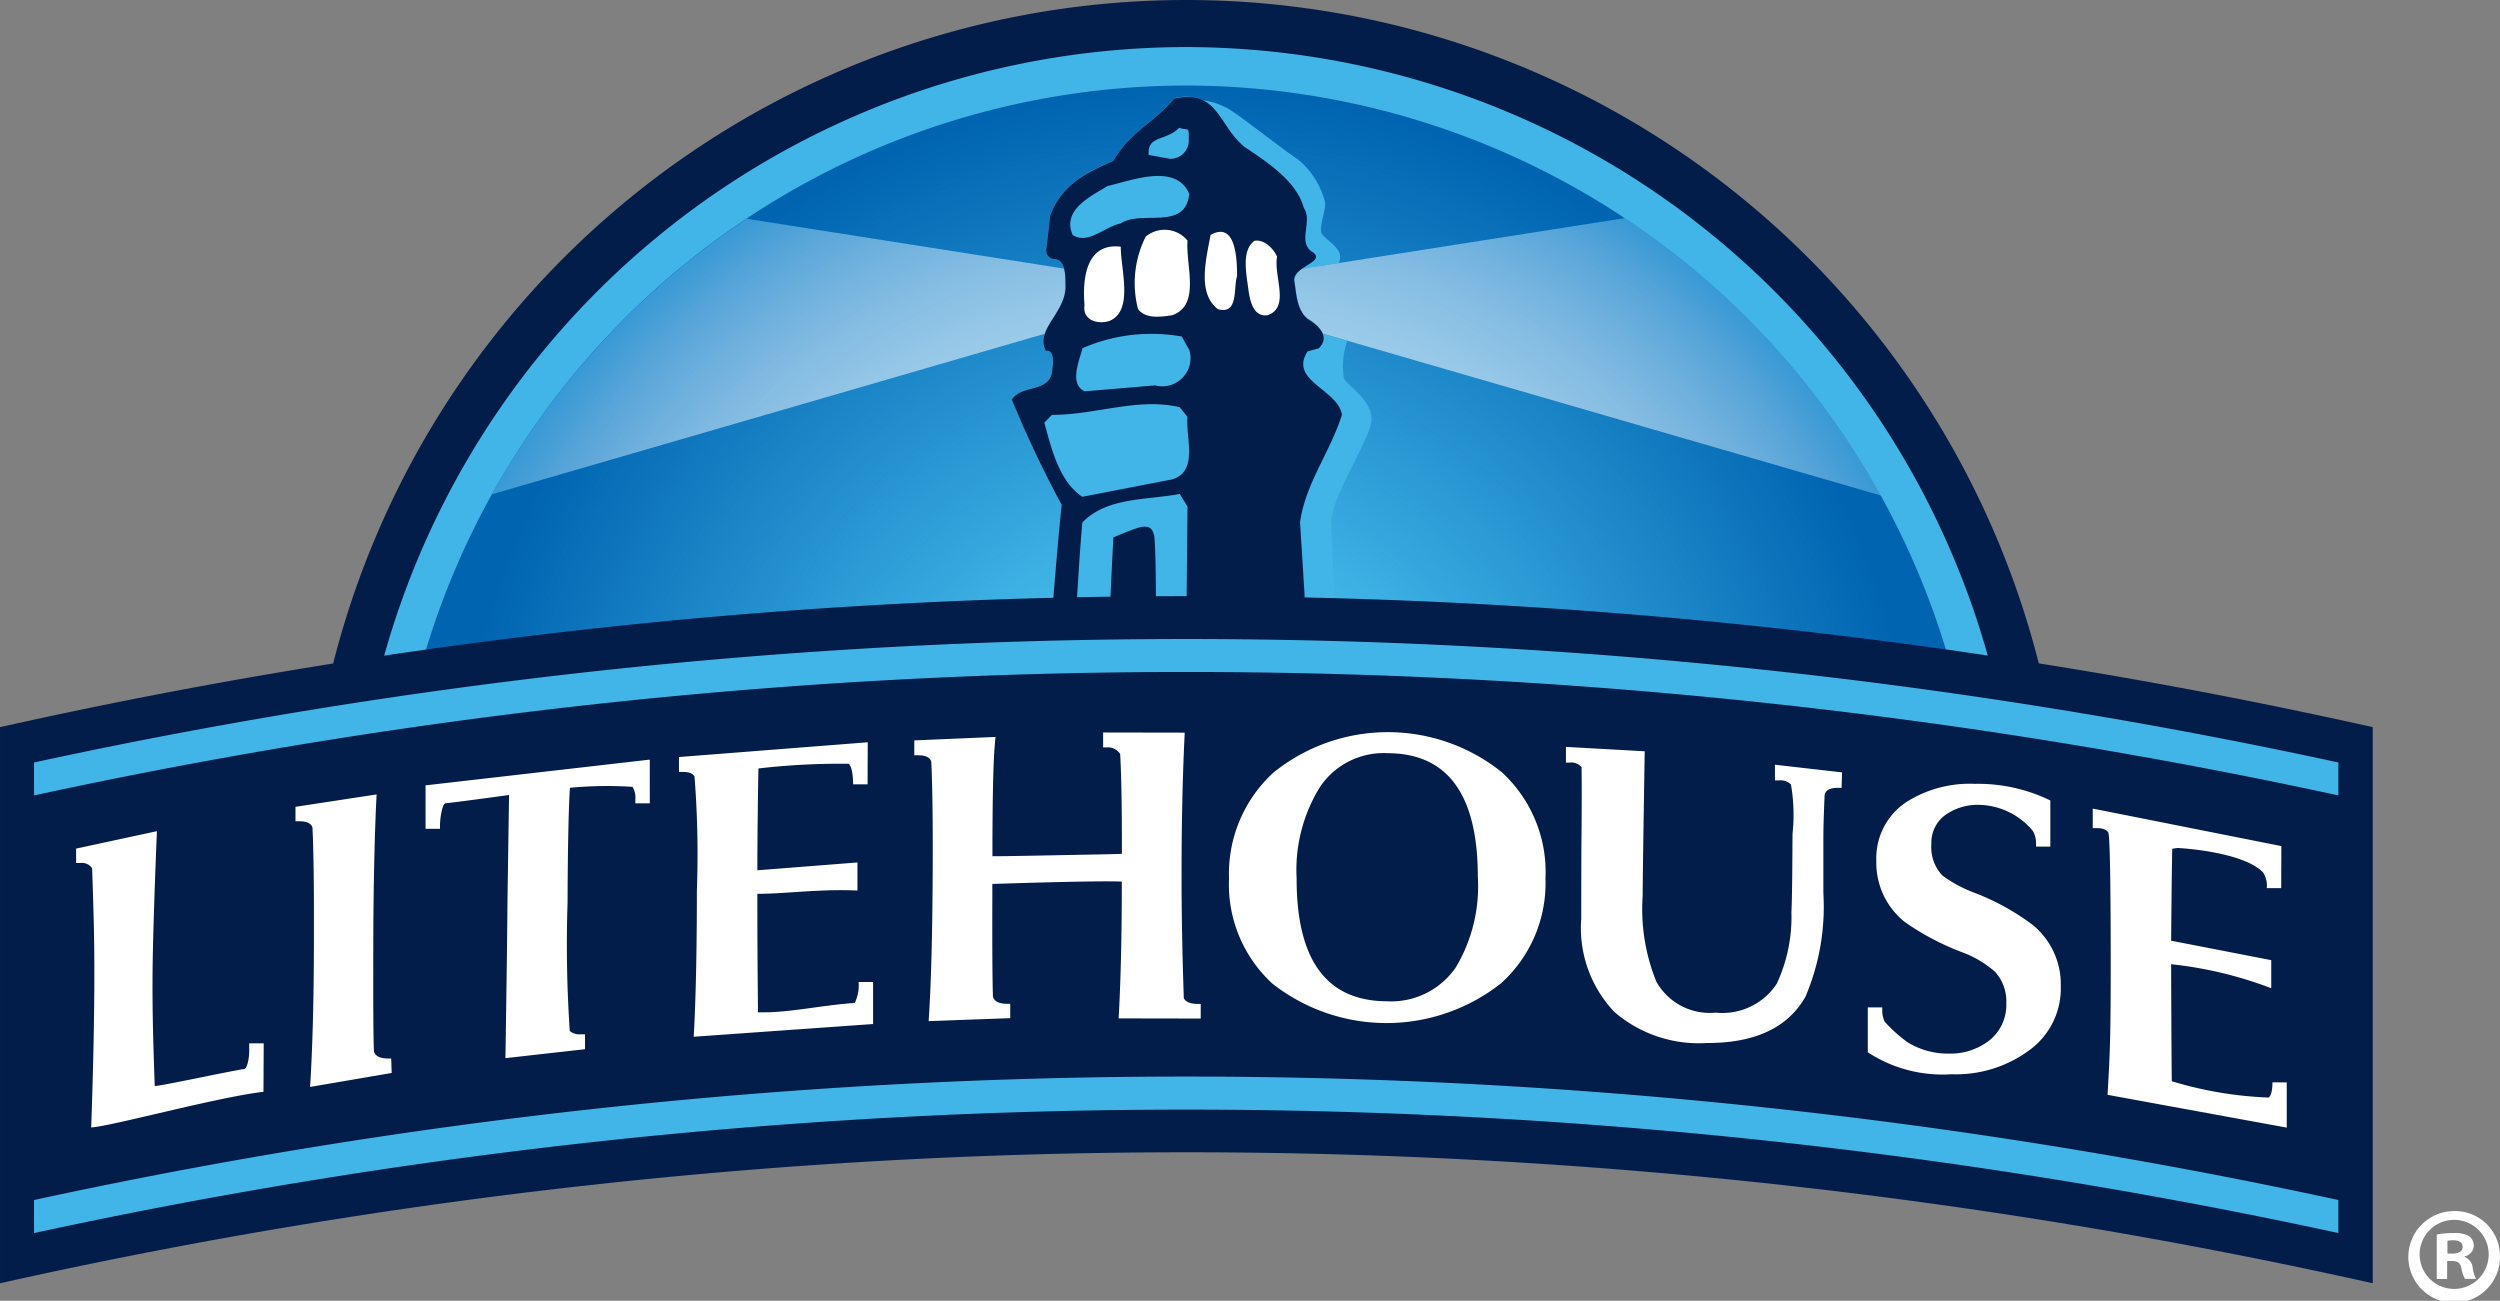
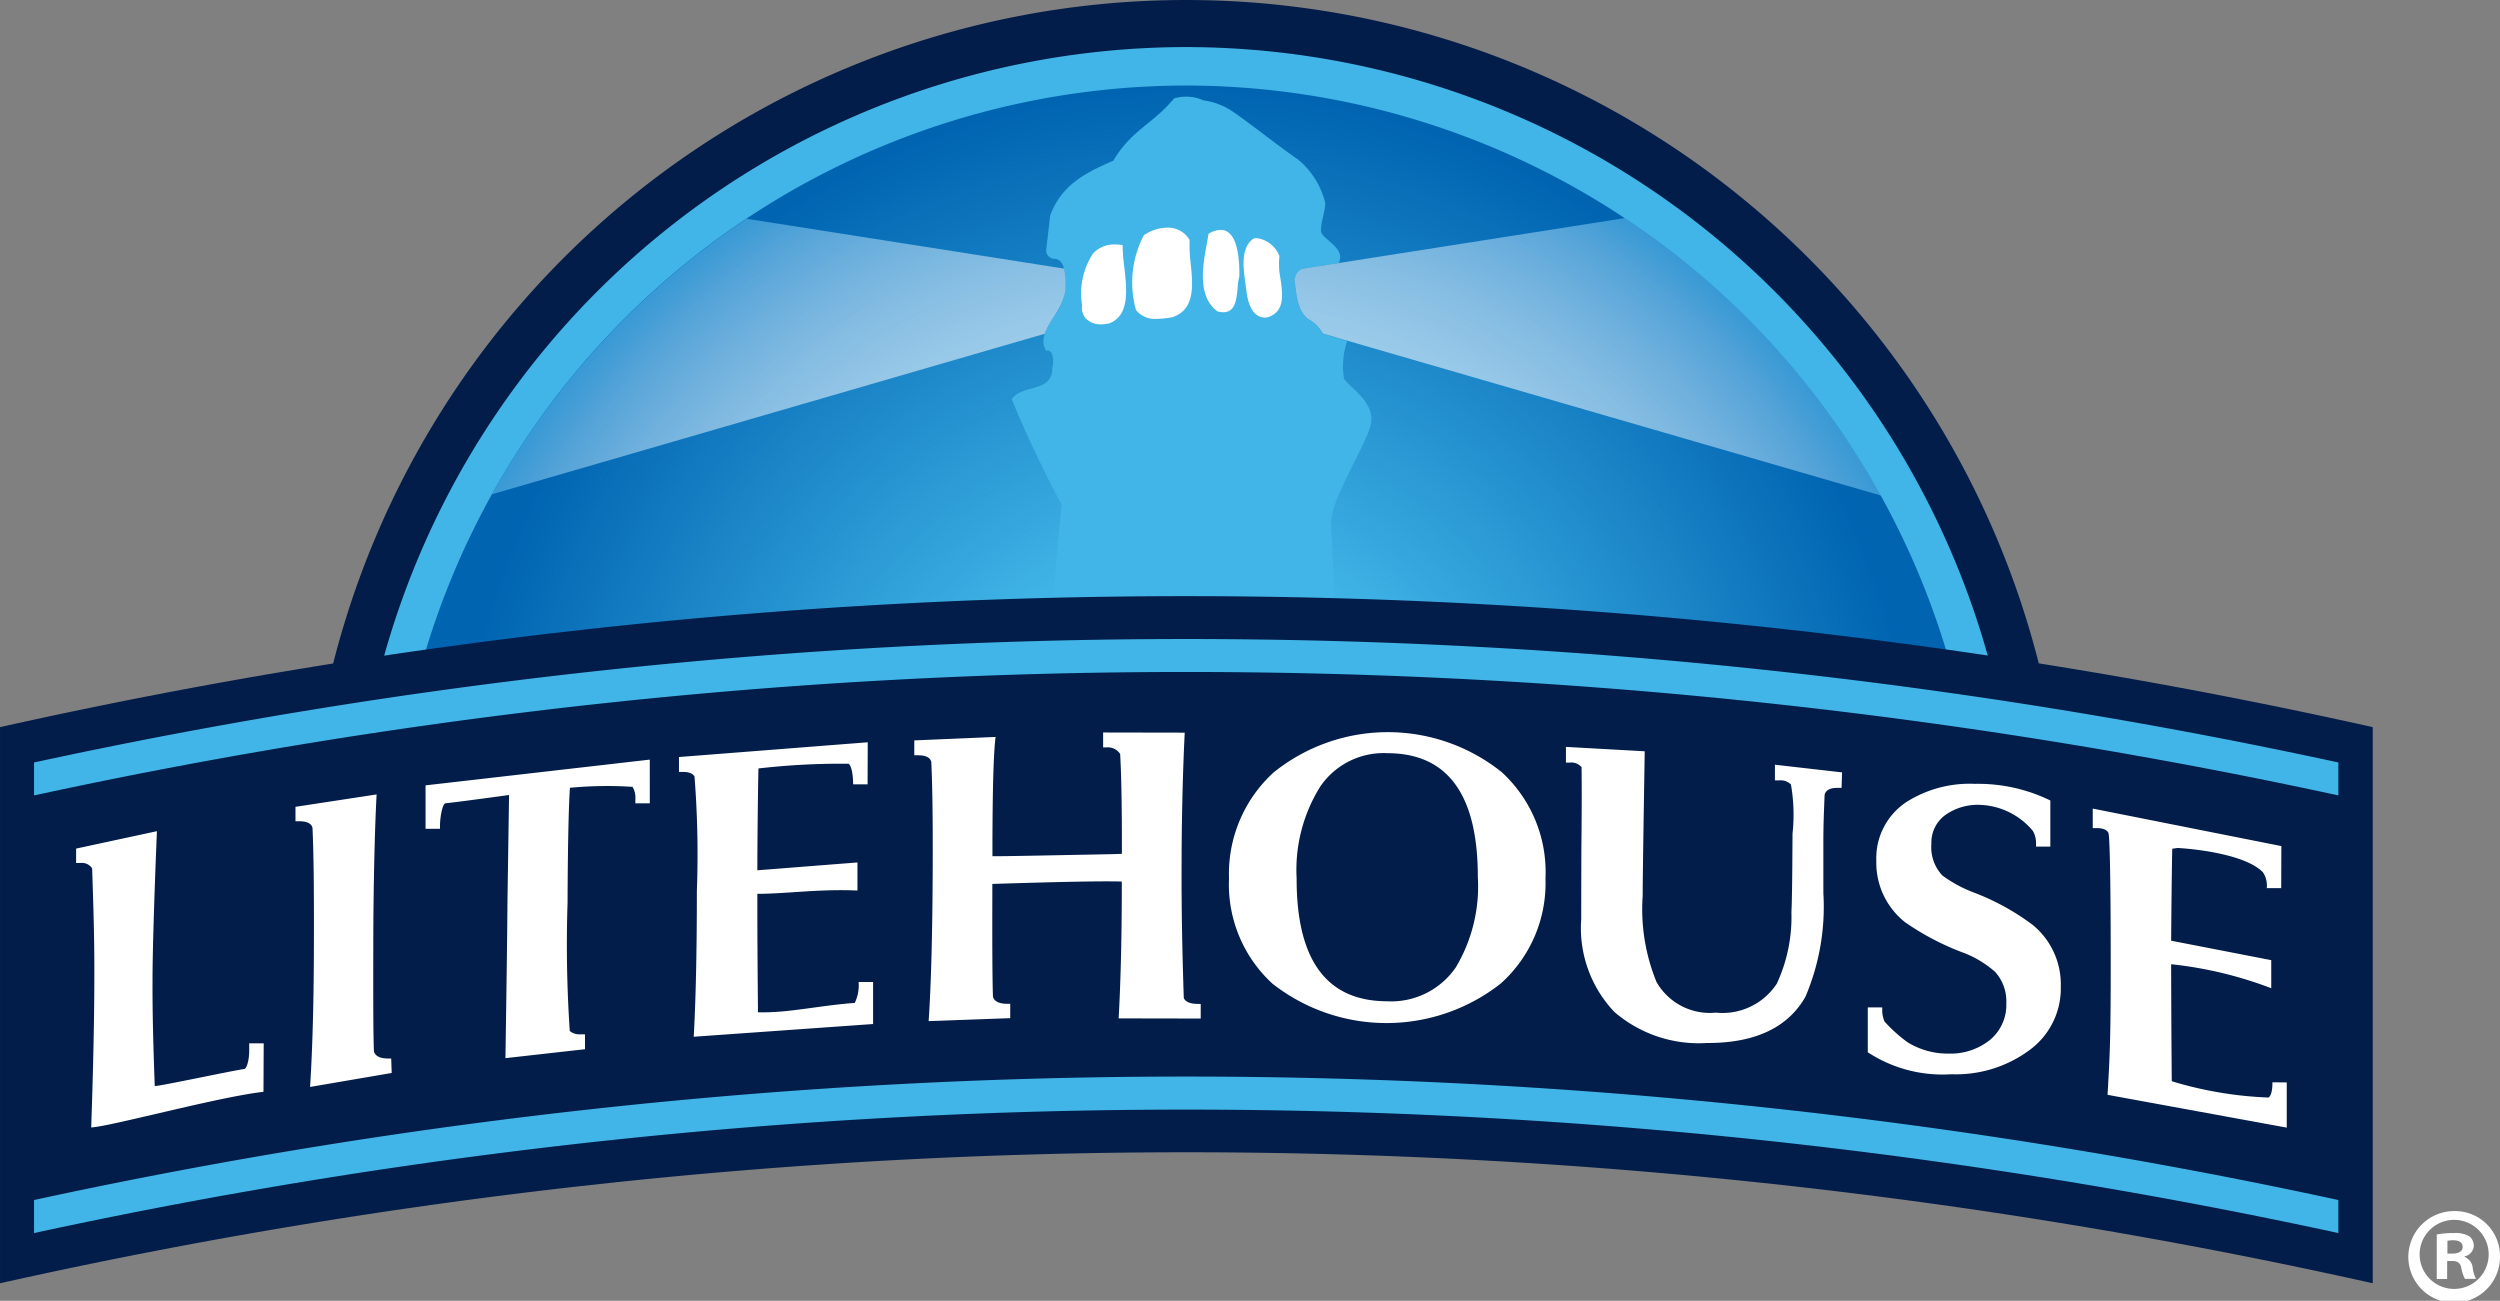
<svg xmlns="http://www.w3.org/2000/svg" width="130.336" height="67.818" viewBox="0 0 130.336 67.818">
  <rect x="0" y="0" width="130.336" height="67.818" fill="#808080" stroke="none" />
  <defs>
    <radialGradient id="a" cx="0.502" cy="0.924" r="0.926" gradientTransform="translate(0.25) scale(0.5 1)" gradientUnits="objectBoundingBox">
      <stop offset="0.35" stop-color="#0064b1" stop-opacity="0" />
      <stop offset="1" stop-color="#0064b1" />
    </radialGradient>
    <radialGradient id="b" cx="0.5" cy="2.382" r="2.921" gradientTransform="translate(0.4) scale(0.2 1)" gradientUnits="objectBoundingBox">
      <stop offset="0.41" stop-color="#fff" stop-opacity="0.698" />
      <stop offset="0.545" stop-color="#fafcfe" stop-opacity="0.698" />
      <stop offset="0.637" stop-color="#eff6fc" stop-opacity="0.698" />
      <stop offset="0.718" stop-color="#dfeefa" stop-opacity="0.698" />
      <stop offset="0.791" stop-color="#c9e3f6" stop-opacity="0.698" />
      <stop offset="0.859" stop-color="#abd6f2" stop-opacity="0.698" />
      <stop offset="0.924" stop-color="#86c7ee" stop-opacity="0.698" />
      <stop offset="0.985" stop-color="#54b8e9" stop-opacity="0.698" />
      <stop offset="1" stop-color="#41b5e7" stop-opacity="0.698" />
    </radialGradient>
  </defs>
  <g transform="translate(-23.57 -23.33)">
    <g transform="translate(149.128 86.469)">
      <path d="M181.828,102.833a2.39,2.39,0,1,1-2.381-2.323A2.342,2.342,0,0,1,181.828,102.833Zm-4.189,0a1.8,1.8,0,1,0,1.8-1.865A1.8,1.8,0,0,0,177.639,102.833Zm1.432,1.219h-.54v-2.323a4.774,4.774,0,0,1,.892-.074,1.461,1.461,0,0,1,.81.172.637.637,0,0,1,.229.507.6.6,0,0,1-.483.54v.025a.68.68,0,0,1,.425.564,1.809,1.809,0,0,0,.172.581H180a1.9,1.9,0,0,1-.188-.564c-.041-.254-.188-.368-.483-.368h-.254Zm.016-1.325h.254c.295,0,.54-.1.54-.344,0-.213-.155-.352-.5-.352a1.115,1.115,0,0,0-.294.033Z" transform="translate(-177.05 -100.51)" fill="#fff" />
    </g>
    <g transform="translate(23.57 23.33)">
      <path d="M134.819,69.2H43.08a45.869,45.869,0,0,1,91.739,0Z" transform="translate(-27.119 -23.33)" fill="#021d49" />
      <path d="M89.5,26.33A43.462,43.462,0,0,0,46.08,69.745h86.831A43.462,43.462,0,0,0,89.5,26.33Z" transform="translate(-27.665 -23.876)" fill="#41b5e7" />
      <path d="M93.515,42.879a1.065,1.065,0,0,1-.81-.319.858.858,0,0,1-.18-.687,3.774,3.774,0,0,1,.573-2.691,1.5,1.5,0,0,1,1.154-.466c.09,0,.188.008.286.016l.1.008v.1a10.066,10.066,0,0,0,.082,1.014c.139,1.194.295,2.544-.761,2.97A1.981,1.981,0,0,1,93.515,42.879Zm2.921-.286a1.269,1.269,0,0,1-1.088-.442l-.016-.025-.008-.025a5.313,5.313,0,0,1,.417-3.861,2.142,2.142,0,0,1,1.211-.4,1.3,1.3,0,0,1,1.162.614l.016.033v.033a7.8,7.8,0,0,0,.057,1.2c.115,1.113.237,2.372-.933,2.781A4.473,4.473,0,0,1,96.435,42.593Zm5.645-.065c-.777,0-.933-.974-.982-1.342-.016-.115-.033-.237-.049-.36-.123-.892-.27-1.906.384-2.4l.025-.016.025-.008a1,1,0,0,1,.155-.016,1.468,1.468,0,0,1,1.162.908l.016.033-.008.033a3.914,3.914,0,0,0,.057,1.137c.115.794.245,1.693-.622,2A.87.87,0,0,1,102.08,42.528Zm-2.192-.278a1.158,1.158,0,0,1-.311-.049c-1.064-.794-.761-2.405-.54-3.583q.037-.221.074-.417l.008-.049.049-.025a1.2,1.2,0,0,1,.573-.172c.982,0,.982,1.816.982,2.413a2.771,2.771,0,0,0-.09.622C100.575,41.546,100.526,42.249,99.888,42.249Z" transform="translate(-36.11 -25.97)" fill="#fff" />
      <path d="M89.941,28.78A41.46,41.46,0,0,0,48.53,70.191h82.822A41.46,41.46,0,0,0,89.941,28.78Zm-.761.834-.049.049v-.033ZM99.545,46.581c-.409,1.276-2.037,3.771-2.037,5,0,.164.237,4.982.384,8.05H82.7l.352-4.475c.139-1.644.27-3.231.409-4.524a59.12,59.12,0,0,1-2.6-5.489c.515-.818,2.111-.319,2.111-1.636.082-.3.074-1.006-.327-.9-.622-1.1,1.113-2.021,1.014-3.469,0-.507-.016-1.325-.614-1.325a.44.44,0,0,1-.384-.524l.2-1.734c.6-1.62,1.882-2.242,3.289-2.855.982-1.636,1.98-1.832,3.174-3.248a2.169,2.169,0,0,1,1.522.1,3.575,3.575,0,0,1,1.513.573c.851.573,2.8,2.111,3.411,2.5A4.224,4.224,0,0,1,97.2,34.9c0,.507-.3,1.186-.2,1.538s1.113.777.965,1.407a.826.826,0,0,1-.057.188l-1.9.3c.1-.065.2-.131.286-.188-.319.2-.7.434-.7.777.115.712.115,1.538.7,2.029a1.782,1.782,0,0,1,.785.777h0l1.268.368a4.083,4.083,0,0,0-.172,1.939C98.318,44.438,99.954,45.305,99.545,46.581Z" transform="translate(-28.111 -24.321)" fill="url(#a)" />
      <path d="M83.741,43.259,54.92,51.628A41.624,41.624,0,0,1,68.2,37.263l16.55,2.6a3.471,3.471,0,0,1,.074.81C84.886,41.721,83.994,42.49,83.741,43.259Zm13.016-2.806c.115.712.115,1.538.7,2.029a1.816,1.816,0,0,1,.785.769l29.1,8.443A41.686,41.686,0,0,0,113.985,37.23l-16.82,2.642A.746.746,0,0,0,96.756,40.453Z" transform="translate(-29.273 -25.859)" opacity="0.9" fill="url(#b)" />
-       <path d="M103.078,51.68c.286-2.037,1.579-3.665,2.184-5.6-.2-1.325-2.781-1.767-1.792-3.305l.573-.155c.532-.491.229-1.064-.573-1.538-.581-.491-.581-1.317-.7-2.029.008-.712,1.62-.941,1-1.432-.884-.5,0-1.62-.5-2.34-.376-1.407-2-2.438-3.076-3.158-1.383-1.113-1.383-3.051-3.681-2.528-1.2,1.415-2.192,1.612-3.174,3.248-1.4.614-2.683,1.227-3.289,2.855l-.2,1.734a.44.44,0,0,0,.385.524c.605,0,.614.81.614,1.325.1,1.448-1.636,2.364-1.014,3.469.393-.106.409.6.327.9,0,1.317-1.6.818-2.111,1.636a58.141,58.141,0,0,0,2.6,5.489c-.139,1.293-.27,2.871-.409,4.524l-.352,4.475h13.58l-.164-4.434Zm-6.3-20.566c.5.188.5-.123.5.605a.956.956,0,0,1-.99,1.014l-1.1-.2C95.094,31.5,96.083,31.826,96.779,31.114Zm-3.747,3.043c1.284-.295,3.583-1.219,4.27.409-.2,1.947-2.487.818-3.575,1.538-.9.2-1.693,1.113-2.5.605C90.635,35.376,92.23,34.664,93.032,34.157Zm.7,3.158c0,1.219.687,3.362-.605,3.878-.687.2-1.4-.1-1.284-.826C91.723,38.943,91.936,37.11,93.727,37.315Zm3.42,19.707H95.568s.016-3.69-.09-4.614c-.164-.818-.753-.5-2.135.065l-.221,4.573-1.759.016s.254-4.352.368-5.375c1.309-1.325,3.3-1.145,5.08-1.481l.4.663Zm-.736-7.575-4.688.908c-1.194-.8-1.587-2.43-1.98-3.861l.393-.409c2.3,0,4.483-.916,6.667-.4l.4.5C97.114,47.3,97.793,49.03,96.411,49.447Zm-.892-4.9-3.681.311c-.794-.4-.295-1.53-.106-2.25A9,9,0,0,1,96.91,42l.4.712A1.473,1.473,0,0,1,95.519,44.547Zm.892-3.657c-.605.09-1.391.2-1.783-.319a5.4,5.4,0,0,1,.4-3.78A1.542,1.542,0,0,1,97.212,37C97.114,38.337,97.908,40.366,96.411,40.89Zm2.381-.319c-1.1-.826-.6-2.651-.384-3.869,1.284-.712,1.383,1.129,1.383,2.143C99.593,39.45,99.888,40.89,98.791,40.571Zm2.593.319c-.7.09-.892-.622-.99-1.235-.115-.916-.393-2.127.295-2.642.491-.106,1.006.4,1.186.826C101.687,38.845,102.579,40.473,101.385,40.89Z" transform="translate(-35.301 -24.455)" fill="#021d49" />
      <path d="M147.271,97.144a283.511,283.511,0,0,0-123.7,0V68.151a283.511,283.511,0,0,1,123.7,0Z" transform="translate(-23.57 -30.242)" fill="#021d49" />
      <path d="M145.874,95.023a283.513,283.513,0,0,0-120.134,0V93.3a283.512,283.512,0,0,1,120.134,0ZM25.74,72.207a283.513,283.513,0,0,1,120.134,0V70.489a283.513,283.513,0,0,0-120.134,0v1.718Z" transform="translate(-23.965 -30.738)" fill="#41b5e7" />
      <path d="M38.188,88.74c-2.372.27-8.009,1.816-8.982,1.857.106-2.961.164-5.866.164-7.772.008-1.816-.033-3.354-.115-5.735a.638.638,0,0,0-.622-.278H28.42V76.06l4.213-.908c-.147,3.583-.229,6.4-.229,7.723-.008,1.661.033,3.248.115,5.563.245.016,3.755-.744,4.688-.892.155-.1.237-.6.237-.916v-.417H38.2Zm6.684-.982-4.254.728c.131-2.037.2-4.647.2-7.854q.012-3.78-.074-5.653-.086-.344-.687-.344h-.2v-.753l4.229-.646c-.106,2-.164,4.925-.172,7.461-.008,3.64,0,5.121.033,5.939.074.245.319.368.753.368h.147ZM58.329,73.7h-.753v-.213a1.091,1.091,0,0,0-.147-.646,20.528,20.528,0,0,0-3.264.049c-.074,1.1-.115,3.4-.123,5.988a66.767,66.767,0,0,0,.115,6.692.808.808,0,0,0,.581.172h.213v.777l-4.148.466c.065-4.2.1-7.076.106-8.238l.082-5.481s-2.544.352-3.33.434c-.155.082-.262.72-.27,1.129v.2h-.753V72.763l11.69-1.342ZM69.97,83.014v2.192l-9.351.663c.106-1.849.164-4.491.164-7.608A52.045,52.045,0,0,0,60.66,72.3c-.09-.155-.286-.237-.6-.237H59.85v-.777l9.841-.769-.008,2.192h-.753c0-.442-.074-.965-.237-1.072a37.273,37.273,0,0,0-4.7.245c-.033,1.579-.049,3.46-.057,4.835v.474l5.219-.409v1.464c-1.988-.09-3.73.172-5.219.172v.99c0,.8.008,2.585.033,5.187h.319c1.391,0,2.97-.36,4.728-.491a2.128,2.128,0,0,0,.2-1.088Zm17.081,1.153v.753l-4.279-.008c.106-1.89.155-4.009.164-6.356v-.777c-1.342-.049-5.391.082-6.749.123v.638q-.012,4.013.033,5.244c.074.245.319.368.753.368h.147V84.9l-4.254.155c.139-2.037.2-4.818.213-8.034.008-2.52-.016-4.238-.074-5.481q-.086-.344-.687-.344h-.2v-.777l4.238-.18c-.106.834-.155,2.667-.164,5.473v.744c.344.016,4.409-.074,5.056-.082.8-.016,1.366-.025,1.693-.041v-.605c0-1.775-.025-3.477-.09-4.6a.755.755,0,0,0-.7-.344h-.188v-.777l4.254.008c-.106,2.135-.164,4.647-.164,7.027q-.012,3.006.115,6.815c.1.2.344.3.728.3h.147Zm17.973-6.553a7.017,7.017,0,0,1-2.332,5.481,9.636,9.636,0,0,1-11.9.008,7.015,7.015,0,0,1-2.266-5.481,7.151,7.151,0,0,1,2.332-5.538,9.495,9.495,0,0,1,11.887-.008A7.067,7.067,0,0,1,105.025,77.614Zm-3.526-.041q.012-6.479-4.712-6.487a4,4,0,0,0-3.5,1.734,8.2,8.2,0,0,0-1.235,4.794q-.012,6.393,4.712,6.406a4.08,4.08,0,0,0,3.591-1.775A8.232,8.232,0,0,0,101.5,77.574Zm18.963-4.679h-.213c-.393,0-.614.123-.671.36-.049,1.243-.065,1.6-.065,2.61v2.511a12,12,0,0,1-.933,5.407c-.916,1.612-2.634,2.422-5.137,2.413a6.731,6.731,0,0,1-4.827-1.62,6.349,6.349,0,0,1-1.726-4.851c0-.384,0-1.612.008-3.69.016-1.5.025-3.248.008-4.221a.7.7,0,0,0-.614-.237h-.2v-.818l4.107.229c-.065,4.049-.106,6.757-.106,7.534a10.034,10.034,0,0,0,.72,4.491,3.2,3.2,0,0,0,3.092,1.6,3.387,3.387,0,0,0,3.182-1.513,8.278,8.278,0,0,0,.761-3.722c.033-.638.049-2.266.057-4.09a9.166,9.166,0,0,0-.082-2.569.768.768,0,0,0-.622-.213h-.213v-.818l3.5.4ZM131.89,83.251a3.977,3.977,0,0,1-1.653,3.33,6.436,6.436,0,0,1-4.049,1.243,7.109,7.109,0,0,1-4.36-1.145v-2.34h.753v.2a1.485,1.485,0,0,0,.123.54,7.665,7.665,0,0,0,1.2,1.08,4.007,4.007,0,0,0,2.127.589,3.3,3.3,0,0,0,2.152-.7,2.371,2.371,0,0,0,.867-1.922,2.29,2.29,0,0,0-.581-1.636,5.406,5.406,0,0,0-1.628-.99,13.734,13.734,0,0,1-3.068-1.6,3.952,3.952,0,0,1-1.5-3.207,3.509,3.509,0,0,1,1.554-3.051,6.152,6.152,0,0,1,3.591-.957,8.569,8.569,0,0,1,3.927.867v2.405H130.6v-.213a1.27,1.27,0,0,0-.172-.614,3.756,3.756,0,0,0-2.765-1.35,2.913,2.913,0,0,0-1.808.54,1.779,1.779,0,0,0-.712,1.489,2.156,2.156,0,0,0,.573,1.653,6.856,6.856,0,0,0,1.628.884,12.509,12.509,0,0,1,3.092,1.7A4.006,4.006,0,0,1,131.89,83.251Zm11.78,5v2.356l-9.342-1.71c.106-1.849.155-2.642.164-5.767.008-3.951-.025-7.739-.123-7.9s-.286-.237-.6-.237h-.213V73.974l9.833,1.955-.008,2.192h-.753a1.237,1.237,0,0,0-.2-.826c-.777-.81-2.953-1.178-4.45-1.268l-.278.041c-.033,1.579-.057,4.794-.057,4.794l5.219,1.014v1.464a20.7,20.7,0,0,0-5.219-1.252s.008,3.493.033,6.1a19.808,19.808,0,0,0,5.048.851c.131-.1.2-.36.2-.794Z" transform="translate(-24.452 -31.819)" fill="#fff" />
    </g>
  </g>
</svg>